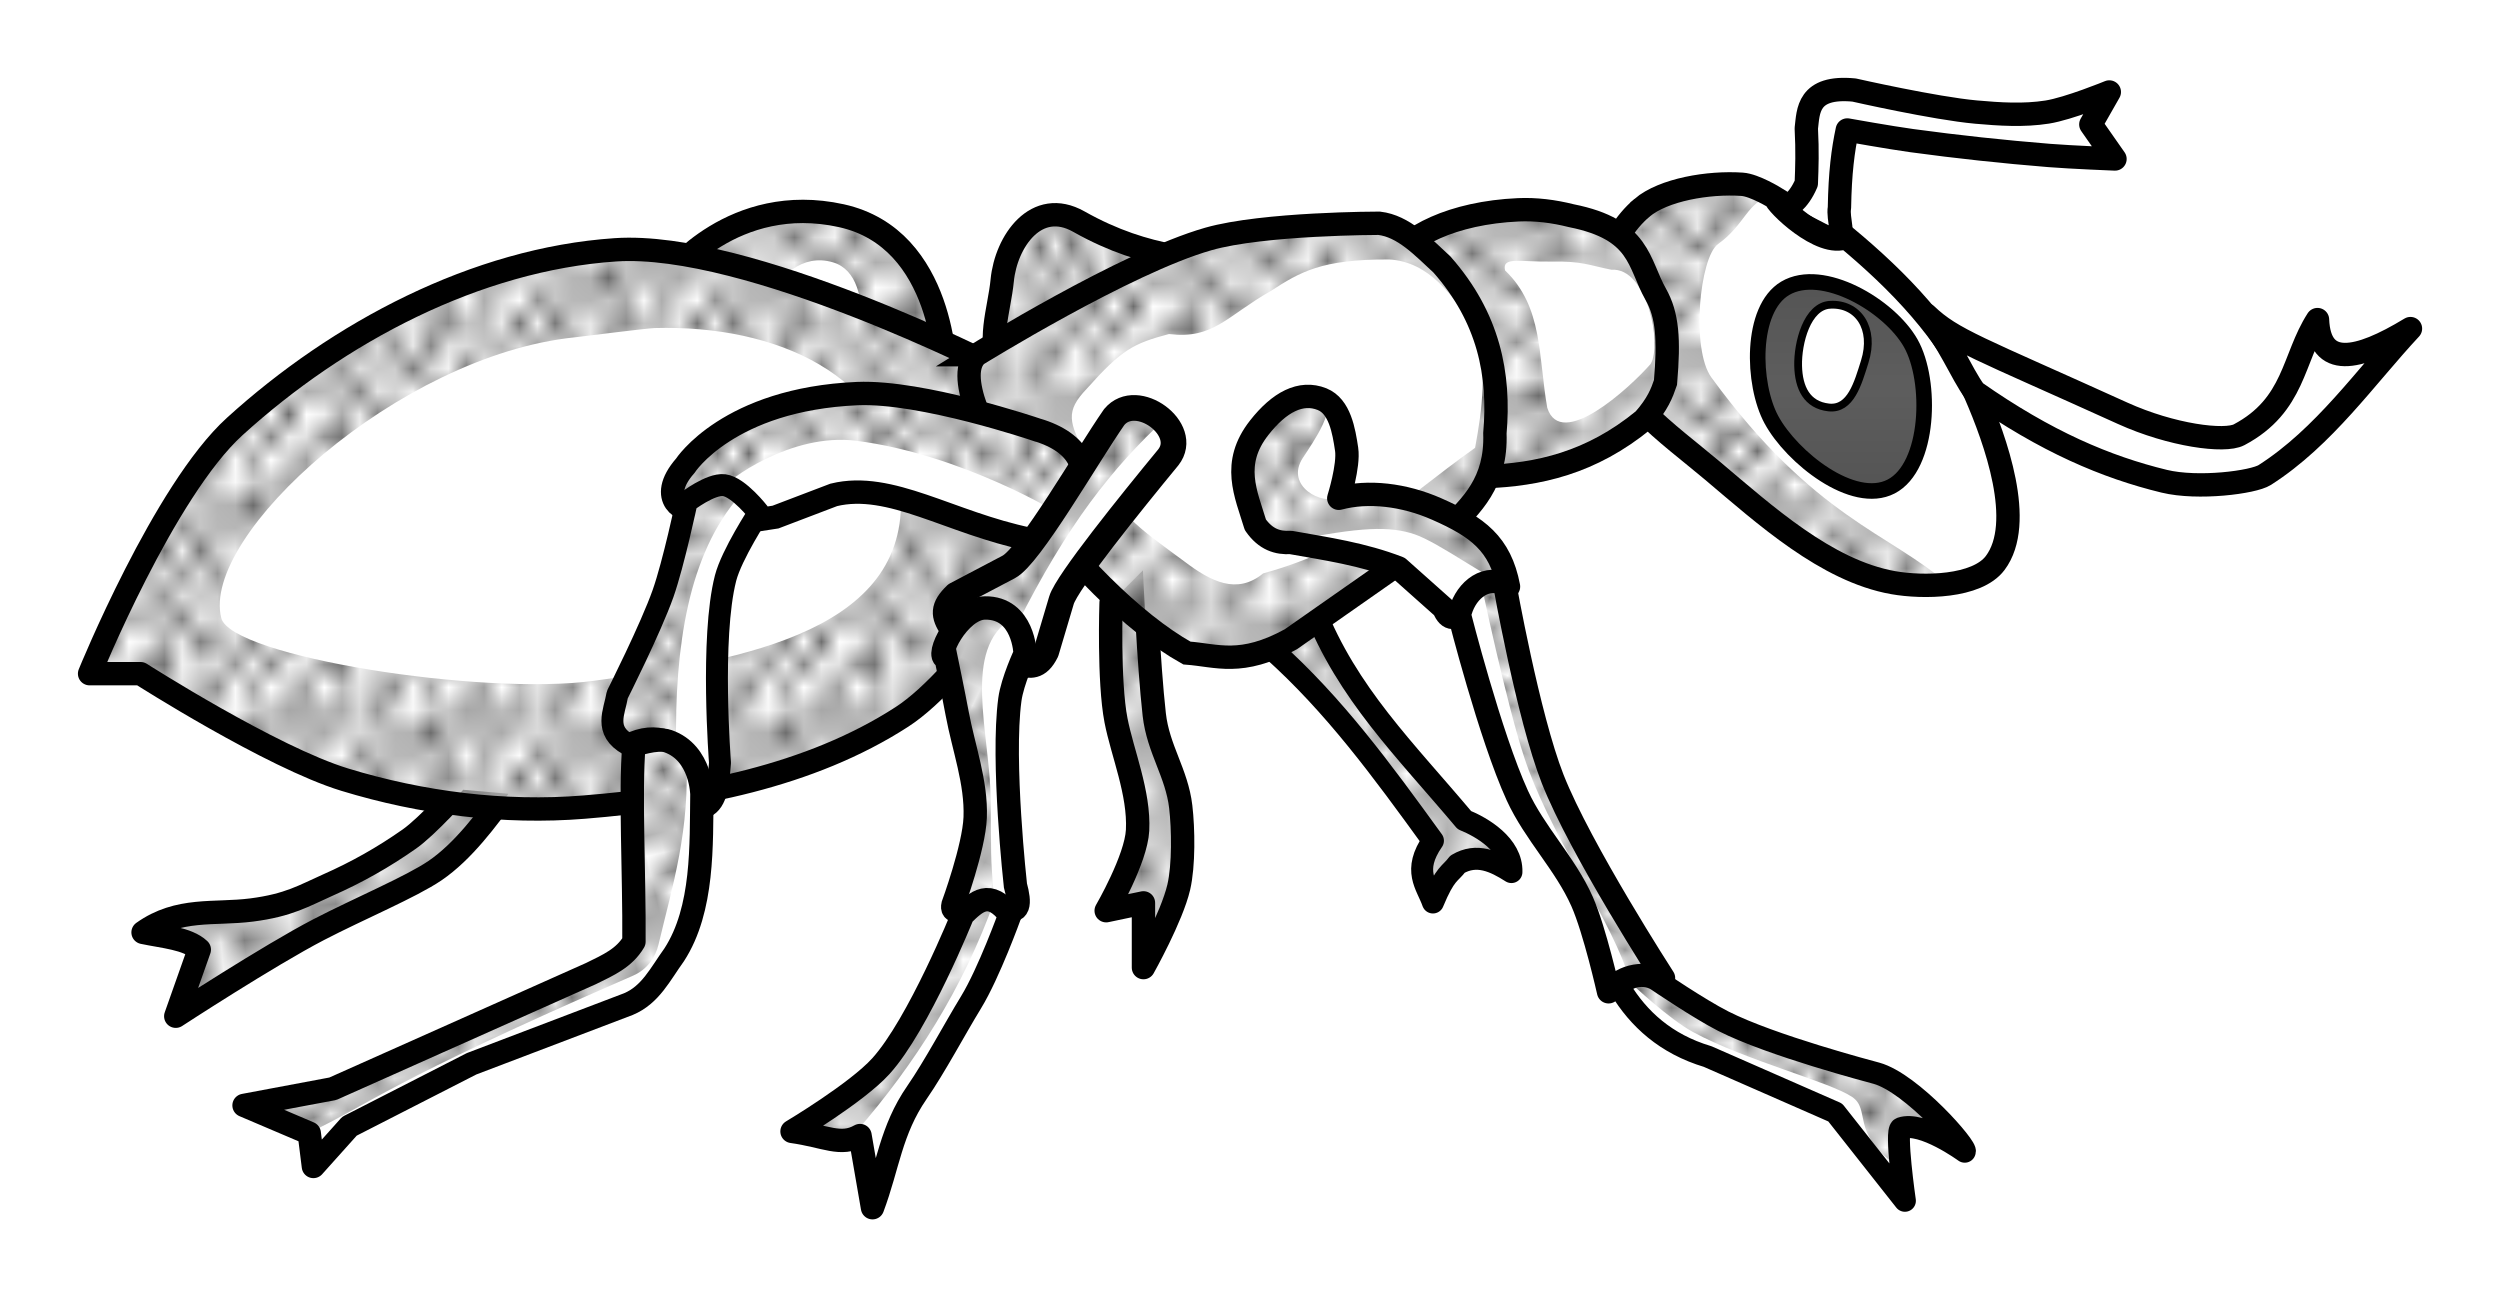
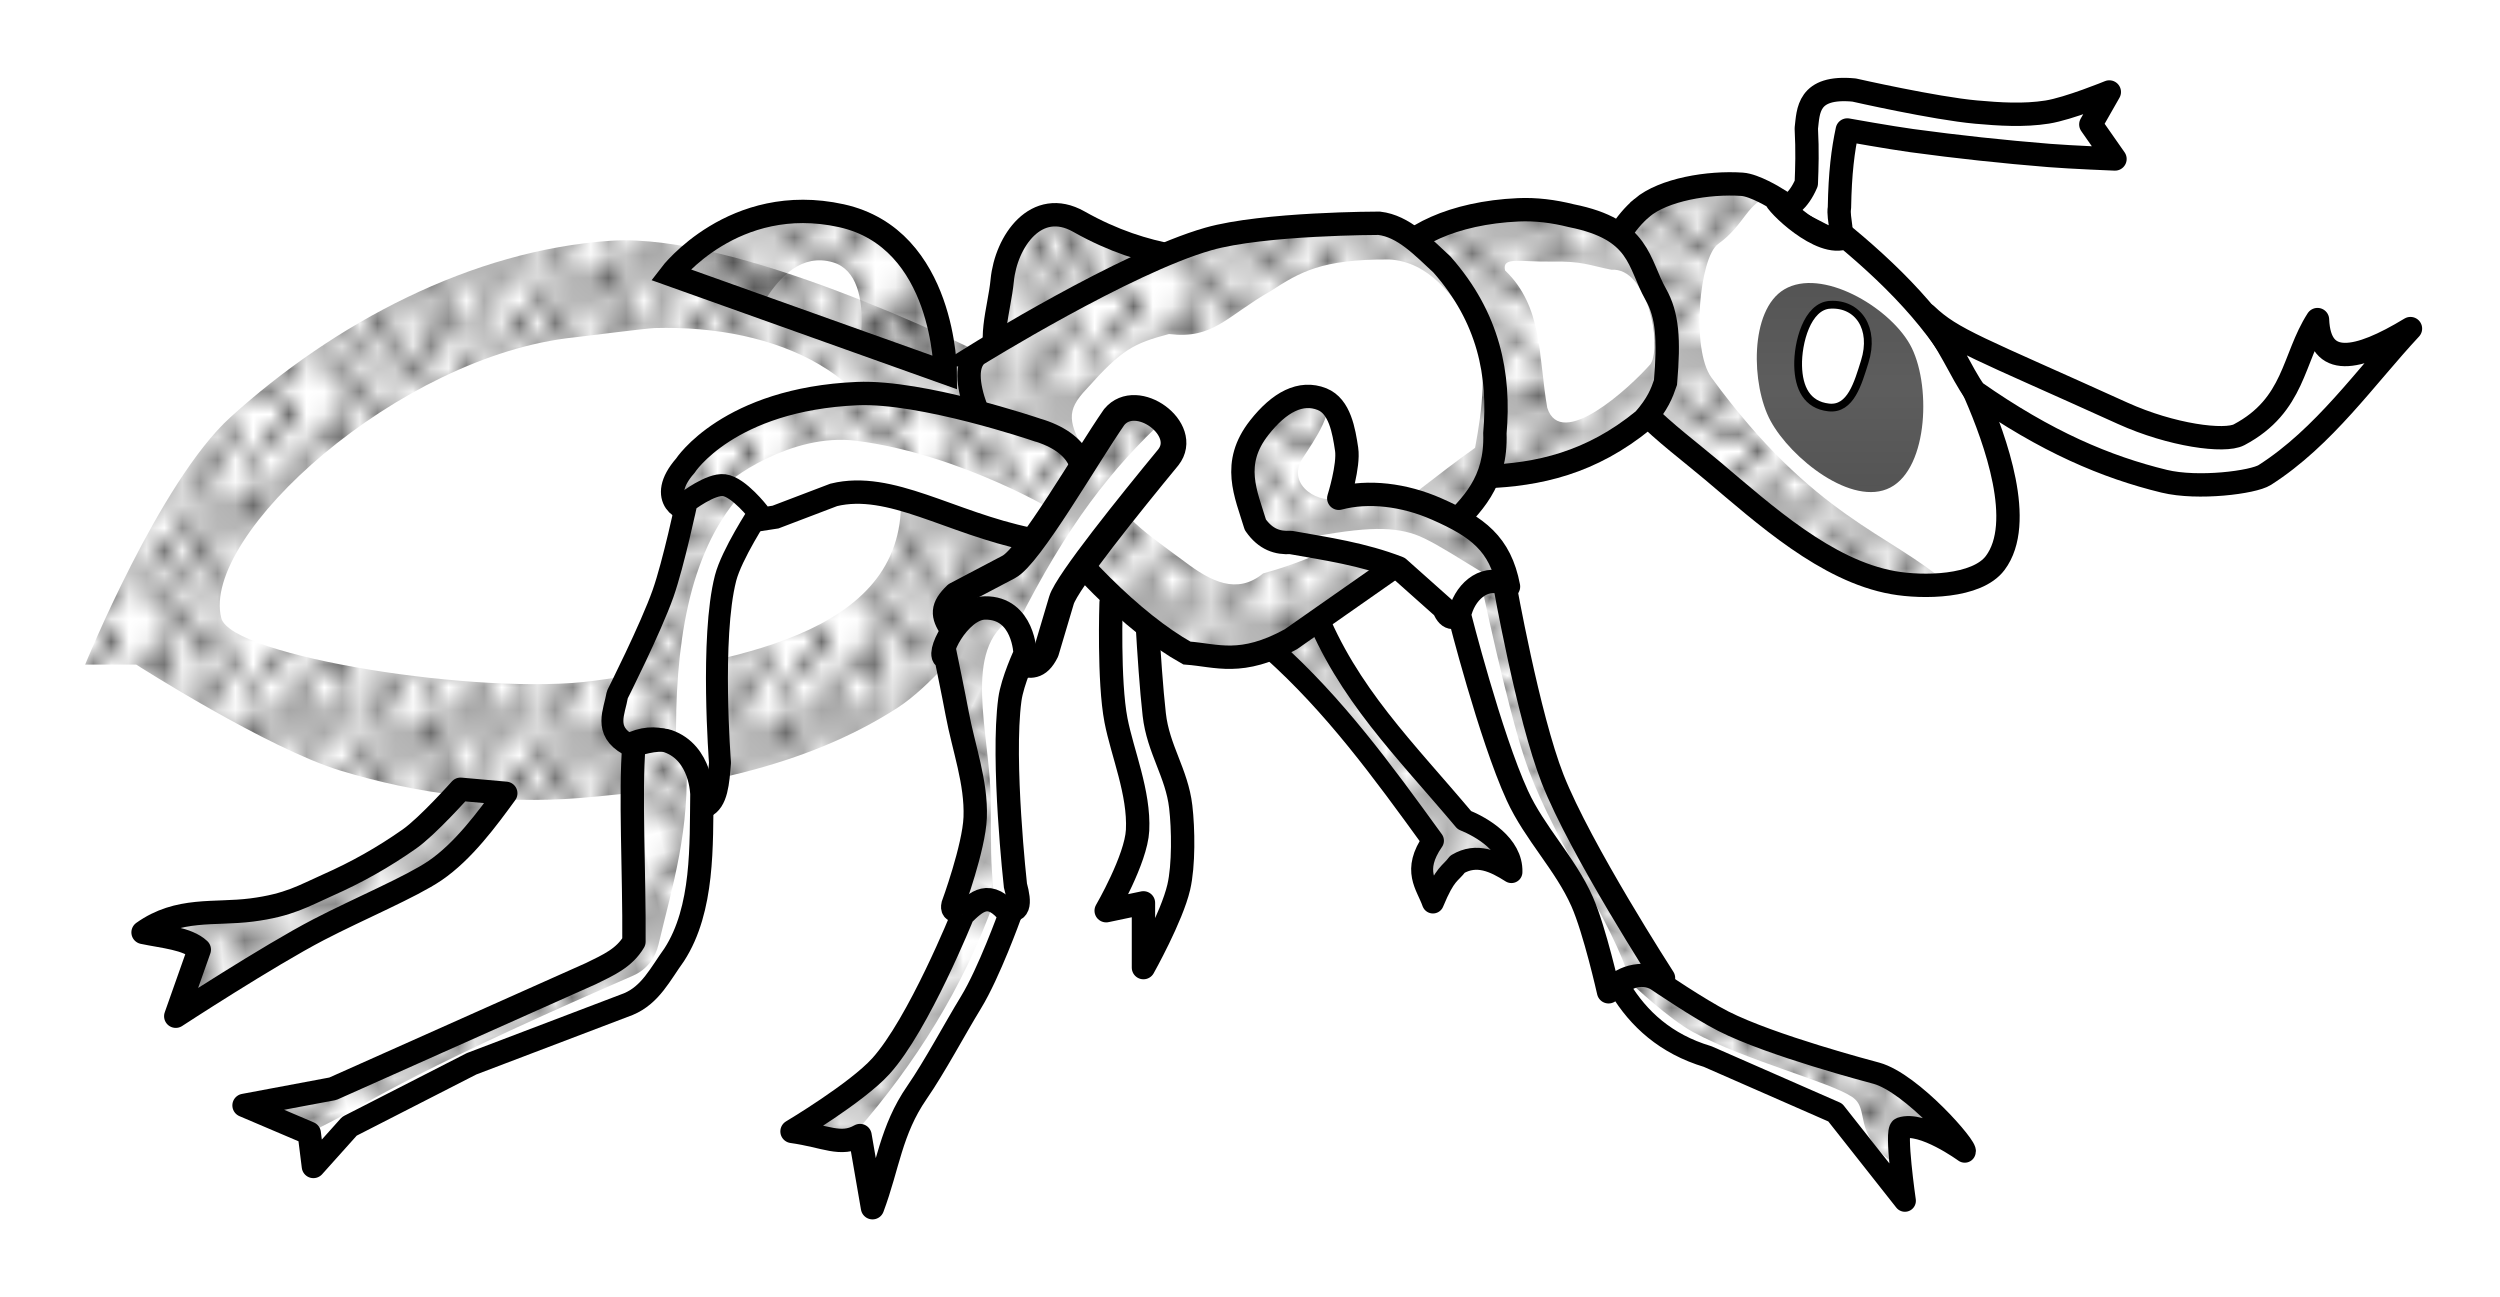
<svg xmlns="http://www.w3.org/2000/svg" xmlns:ns1="http://www.inkscape.org/namespaces/inkscape" xmlns:ns2="http://sodipodi.sourceforge.net/DTD/sodipodi-0.dtd" xmlns:xlink="http://www.w3.org/1999/xlink" width="32.103mm" height="16.659mm" viewBox="0 0 113.75 59.027" id="svg2" version="1.1" ns1:version="0.91 r13725" ns2:docname="ant-lineart.svg">
  <title id="title4147">ant - lineart</title>
  <defs id="defs4">
    <pattern ns1:collect="always" xlink:href="#Polkadots-large" id="pattern8032" patternTransform="matrix(0.696,0,0,-0.795,121.339,112.768)" />
    <pattern ns1:collect="always" xlink:href="#Polkadots-large" id="pattern7937" patternTransform="matrix(0.634,0.249,-0.221,0.562,98.664,75.792)" />
    <pattern ns1:collect="always" xlink:href="#Polkadots-large" id="pattern7842" patternTransform="matrix(0.777,0,0,0.866,66.071,67.321)" />
    <pattern ns1:collect="always" xlink:href="#Polkadots-large" id="pattern7658" patternTransform="matrix(0.934,0,0,0.833,73.994,81.191)" />
    <pattern ns1:collect="always" xlink:href="#Polkadots-large" id="pattern7563" patternTransform="matrix(0.641,0.304,-0.378,0.8,75.411,69.021)" />
    <pattern ns1:collect="always" xlink:href="#Polkadots-large" id="pattern7468" patternTransform="matrix(0.696,0,0,0.911,76.518,66.607)" />
    <pattern ns1:collect="always" xlink:href="#Polkadots-large" id="pattern7373" patternTransform="matrix(0.771,-0.173,0.201,0.898,54.185,94.133)" />
    <pattern ns1:collect="always" xlink:href="#Polkadots-large" id="pattern7188" patternTransform="matrix(0.814,0,0,0.814,32.224,70.042)" />
    <pattern ns1:collect="always" xlink:href="#Polkadots-large" id="pattern7003" patternTransform="matrix(0.707,0,0,0.934,-1.515,58.336)" />
    <pattern ns1:collect="always" xlink:href="#Polkadots-large" id="pattern6908" patternTransform="matrix(0.953,0.022,-0.022,0.918,77.054,80.089)" />
    <pattern ns1:collect="always" xlink:href="#Polkadots-large" id="pattern6816" patternTransform="matrix(1.161,0,0,1.212,74.499,68.059)" />
    <pattern ns1:collect="always" xlink:href="#Polkadots-large" id="pattern6724" patternTransform="matrix(1.069,-0.099,0.118,1.263,-5.051,71.468)" />
    <pattern ns1:collect="always" xlink:href="#Packedcircles" id="pattern6632" patternTransform="matrix(4.192,0,0,4.532,66.939,51.568)" />
    <pattern ns1:stockid="Packed circles" id="Packedcircles" patternTransform="translate(0,0) scale(10,10)" height="1.732" width="1" patternUnits="userSpaceOnUse" ns1:collect="always">
      <circle id="circle5105" r="0.5" cy="0.5" cx="0" style="fill:black;stroke:none" />
      <circle id="circle5107" r="0.5" cy="0.5" cx="1" style="fill:black;stroke:none" />
      <circle id="circle5109" r="0.5" cy="1.366" cx="0.5" style="fill:black;stroke:none" />
      <circle id="circle5111" r="0.5" cy="-0.366" cx="0.5" style="fill:black;stroke:none" />
    </pattern>
    <pattern ns1:collect="always" xlink:href="#Polkadots-large" id="pattern6522" patternTransform="matrix(0.71,-0.065,0.114,1.238,86.964,40)" />
    <pattern ns1:collect="always" xlink:href="#Polkadots-large" id="pattern6340" patternTransform="matrix(0.92,0,0,1.14,51.427,62.49)" />
    <pattern ns1:collect="always" xlink:href="#Polkadots-large" id="pattern6245" patternTransform="matrix(0.833,-0.018,0.017,0.782,100.889,34.471)" />
    <pattern ns1:collect="always" xlink:href="#Polkadots-large" id="pattern6060" patternTransform="matrix(1.01,0,0,0.808,73.867,84.6)" />
    <pattern ns1:collect="always" xlink:href="#Polkadots-large" id="pattern5875" patternTransform="matrix(0.883,0,0,1.035,46.676,103.541)" />
    <pattern ns1:collect="always" xlink:href="#Polkadots-large" id="pattern5780" patternTransform="matrix(0.808,0,0,1.035,18.309,108.45)" />
    <pattern ns1:stockid="Polka dots, large" id="Polkadots-large" patternTransform="translate(0,0) scale(10,10)" height="10" width="10" patternUnits="userSpaceOnUse" ns1:collect="always">
      <circle id="circle5470" r="0.45" cy="0.810" cx="2.567" style="fill:black;stroke:none" />
      <circle id="circle5472" r="0.45" cy="2.33" cx="3.048" style="fill:black;stroke:none" />
      <circle id="circle5474" r="0.45" cy="2.415" cx="4.418" style="fill:black;stroke:none" />
      <circle id="circle5476" r="0.45" cy="3.029" cx="1.844" style="fill:black;stroke:none" />
      <circle id="circle5478" r="0.45" cy="1.363" cx="6.08" style="fill:black;stroke:none" />
      <circle id="circle5480" r="0.45" cy="4.413" cx="5.819" style="fill:black;stroke:none" />
      <circle id="circle5482" r="0.45" cy="4.048" cx="4.305" style="fill:black;stroke:none" />
      <circle id="circle5484" r="0.45" cy="3.045" cx="5.541" style="fill:black;stroke:none" />
      <circle id="circle5486" r="0.45" cy="5.527" cx="4.785" style="fill:black;stroke:none" />
      <circle id="circle5488" r="0.45" cy="5.184" cx="2.667" style="fill:black;stroke:none" />
      <circle id="circle5490" r="0.45" cy="1.448" cx="7.965" style="fill:black;stroke:none" />
      <circle id="circle5492" r="0.45" cy="5.049" cx="7.047" style="fill:black;stroke:none" />
      <circle id="circle5494" r="0.45" cy="0.895" cx="4.340" style="fill:black;stroke:none" />
      <circle id="circle5496" r="0.45" cy="0.340" cx="7.125" style="fill:black;stroke:none" />
      <circle id="circle5498" r="0.45" cy="1.049" cx="9.553" style="fill:black;stroke:none" />
      <circle id="circle5500" r="0.45" cy="2.689" cx="7.006" style="fill:black;stroke:none" />
      <circle id="circle5502" r="0.45" cy="2.689" cx="8.909" style="fill:black;stroke:none" />
      <circle id="circle5504" r="0.45" cy="4.407" cx="9.315" style="fill:black;stroke:none" />
      <circle id="circle5506" r="0.45" cy="3.870" cx="7.820" style="fill:black;stroke:none" />
      <circle id="circle5508" r="0.45" cy="5.948" cx="8.270" style="fill:black;stroke:none" />
-       <circle id="circle5510" r="0.45" cy="7.428" cx="7.973" style="fill:black;stroke:none" />
      <circle id="circle5512" r="0.45" cy="8.072" cx="9.342" style="fill:black;stroke:none" />
      <circle id="circle5514" r="0.45" cy="9.315" cx="8.206" style="fill:black;stroke:none" />
      <circle id="circle5516" r="0.45" cy="9.475" cx="9.682" style="fill:black;stroke:none" />
      <circle id="circle5518" r="0.45" cy="6.186" cx="9.688" style="fill:black;stroke:none" />
      <circle id="circle5520" r="0.45" cy="6.296" cx="3.379" style="fill:black;stroke:none" />
      <circle id="circle5522" r="0.45" cy="8.204" cx="2.871" style="fill:black;stroke:none" />
-       <circle id="circle5524" r="0.45" cy="8.719" cx="4.59" style="fill:black;stroke:none" />
      <circle id="circle5526" r="0.45" cy="9.671" cx="3.181" style="fill:black;stroke:none" />
      <circle id="circle5528" r="0.45" cy="7.315" cx="5.734" style="fill:black;stroke:none" />
      <circle id="circle5530" r="0.45" cy="6.513" cx="6.707" style="fill:black;stroke:none" />
      <circle id="circle5532" r="0.45" cy="9.670" cx="5.730" style="fill:black;stroke:none" />
      <circle id="circle5534" r="0.45" cy="8.373" cx="6.535" style="fill:black;stroke:none" />
      <circle id="circle5536" r="0.45" cy="7.154" cx="4.37" style="fill:black;stroke:none" />
      <circle id="circle5538" r="0.45" cy="7.25" cx="0.622" style="fill:black;stroke:none" />
      <circle id="circle5540" r="0.45" cy="5.679" cx="0.831" style="fill:black;stroke:none" />
      <circle id="circle5542" r="0.45" cy="8.519" cx="1.257" style="fill:black;stroke:none" />
      <circle id="circle5544" r="0.45" cy="6.877" cx="1.989" style="fill:black;stroke:none" />
      <circle id="circle5546" r="0.45" cy="3.181" cx="0.374" style="fill:black;stroke:none" />
      <circle id="circle5548" r="0.45" cy="1.664" cx="1.166" style="fill:black;stroke:none" />
      <circle id="circle5550" r="0.45" cy="0.093" cx="1.151" style="fill:black;stroke:none" />
      <circle id="circle5552" r="0.45" cy="10.093" cx="1.151" style="fill:black;stroke:none" />
      <circle id="circle5554" r="0.45" cy="4.451" cx="1.302" style="fill:black;stroke:none" />
      <circle id="circle5556" r="0.45" cy="3.763" cx="3.047" style="fill:black;stroke:none" />
    </pattern>
  </defs>
  <ns2:namedview id="base" pagecolor="#ffffff" bordercolor="#666666" borderopacity="1.0" ns1:pageopacity="0.0" ns1:pageshadow="2" ns1:zoom="1.4" ns1:cx="112.03704" ns1:cy="57.944403" ns1:document-units="mm" ns1:current-layer="layer1" showgrid="false" ns1:window-width="1463" ns1:window-height="1017" ns1:window-x="658" ns1:window-y="48" ns1:window-maximized="0" ns1:snap-global="false" fit-margin-top="1" fit-margin-right="1" fit-margin-bottom="1" fit-margin-left="1" />
  <g ns1:label="Ebene 1" ns1:groupmode="layer" id="layer1" transform="translate(-18.506,-36.298)">
    <path style="fill:#ffffff;fill-rule:evenodd;stroke:#000000;stroke-width:1.063;stroke-linecap:butt;stroke-linejoin:round;stroke-miterlimit:4;stroke-dasharray:none;stroke-opacity:1" d="m 99.443,45.977 c 0.443,-0.263 0.889,-0.503 1.25,-1.339 0.027,-0.727 0.055,-1.446 0,-2.5 0.095,-0.773 0.044,-1.948 2.174,-1.744 0,0 3.675,0.835 5.547,1.003 1.075,0.096 2.172,0.168 3.239,0 0.978,-0.154 2.827,-0.914 2.827,-0.914 l -0.841,1.476 1.099,1.572 c 0,0 -1.994,-0.079 -2.989,-0.159 -2.091,-0.168 -4.177,-0.393 -6.255,-0.676 -0.983,-0.134 -2.936,-0.484 -2.936,-0.484 -0.196,0.914 -0.33,1.948 -0.357,3.534 -0.091,0.512 0.288,1.321 -0.125,1.592 z" id="path4180" ns1:connector-curvature="0" ns2:nodetypes="ccccsscccsscccc" />
    <path style="fill:#ffffff;fill-rule:evenodd;stroke:#000000;stroke-width:1px;stroke-linecap:butt;stroke-linejoin:round;stroke-opacity:1" d="m 76.384,65.844 c 2.822,2.524 4.986,5.481 7.321,8.705 -0.947,1.368 -0.284,2.004 0,2.812 0.566,-1.37 0.779,-1.285 1.116,-1.741 0.875,-0.522 1.693,-0.128 2.455,0.357 0.039,-1.241 -1.353,-2.045 -2.143,-2.366 -2.701,-3.216 -5.317,-5.747 -6.83,-9.598 z" id="path4208" ns1:connector-curvature="0" ns2:nodetypes="cccccccc" />
    <path style="fill:url(#pattern6908);fill-opacity:1;fill-rule:evenodd;stroke:none;stroke-width:0.354;stroke-linecap:butt;stroke-linejoin:round;stroke-miterlimit:4;stroke-dasharray:none;stroke-opacity:1" d="m 76.377,65.737 c 2.822,2.524 4.986,5.481 7.321,8.705 -0.947,1.368 -0.284,2.004 0,2.812 0.566,-1.37 0.779,-1.285 1.116,-1.741 0.875,-0.522 1.692,-0.128 2.455,0.357 0.038,-1.241 -1.353,-2.045 -2.143,-2.366 -2.701,-3.216 -5.317,-5.747 -6.83,-9.598 z" id="path4208-5" ns1:connector-curvature="0" ns2:nodetypes="cccccccc" />
    <path style="fill:#ffffff;fill-rule:evenodd;stroke:#000000;stroke-width:1.063;stroke-linecap:butt;stroke-linejoin:round;stroke-miterlimit:4;stroke-dasharray:none;stroke-opacity:1" d="m 69.061,63.717 c 0,0 -0.123,3.573 0.223,5.357 0.289,1.491 1.067,3.297 0.982,5 -0.065,1.314 -1.429,3.661 -1.429,3.661 l 1.696,-0.357 -5e-6,2.946 c 0,0 1.291,-2.299 1.607,-3.661 0.231,-0.994 0.208,-2.647 0.089,-3.661 -0.179,-1.534 -1.026,-2.611 -1.205,-4.196 -0.26,-2.292 -0.446,-6.607 -0.446,-6.607 z" id="path4206" ns1:connector-curvature="0" ns2:nodetypes="csscccssscc" />
    <path style="fill:#ffffff;fill-rule:evenodd;stroke:#000000;stroke-width:1.063;stroke-linecap:butt;stroke-linejoin:round;stroke-miterlimit:4;stroke-dasharray:none;stroke-opacity:1" d="m 39.46,72.209 c 0,0 -1.49,1.676 -2.327,2.264 -1.196,0.839 -2.387,1.51 -3.722,2.101 -1.067,0.473 -1.75,0.91 -3.459,1.129 -1.692,0.217 -3.323,-0.13 -4.937,1.019 0.933,0.197 2.017,0.273 2.559,0.783 l -1.071,3.031 c 0,0 4.217,-2.753 6.512,-3.944 1.816,-0.943 4.2,-1.942 5.283,-2.68 1.298,-0.884 2.38,-2.368 3.221,-3.519 z" id="path4202" ns1:connector-curvature="0" ns2:nodetypes="cssscccsscc" />
    <path style="fill:#ffffff;fill-rule:evenodd;stroke:#000000;stroke-width:1.063;stroke-linecap:butt;stroke-linejoin:miter;stroke-miterlimit:4;stroke-dasharray:none;stroke-opacity:1" d="m 49.018,48.791 c 0,0 2.866,-3.759 7.768,-2.679 4.728,1.043 4.732,7.143 4.732,7.143 z" id="path4210" ns1:connector-curvature="0" ns2:nodetypes="cscc" />
    <path style="fill:url(#pattern6340);fill-opacity:1;fill-rule:evenodd;stroke:none;stroke-width:0.354;stroke-linecap:butt;stroke-linejoin:miter;stroke-miterlimit:4;stroke-dasharray:none;stroke-opacity:1" d="m 55.378,45.503 c -3.832,-0.004 -6.027,2.875 -6.027,2.875 l 4.049,1.445 c 0.594,-0.905 1.582,-2.012 3.008,-1.588 1.083,0.322 1.385,1.646 1.286,3.123 l 4.156,1.484 c 0,10e-7 -0.004,-6.102 -4.732,-7.145 -0.613,-0.135 -1.193,-0.195 -1.74,-0.195 z" id="path4210-3" ns1:connector-curvature="0" ns2:nodetypes="cccsccsc" />
    <path style="fill:#ffffff;fill-rule:evenodd;stroke:#000000;stroke-width:1.063;stroke-linecap:butt;stroke-linejoin:miter;stroke-miterlimit:4;stroke-dasharray:none;stroke-opacity:1" d="m 64.107,53.076 c -0.733,-1.156 -0.133,-2.645 0,-4.018 0.173,-1.787 1.555,-3.765 3.482,-2.679 3.207,1.809 5.565,1.65 7.946,2.143 z" id="path4212" ns1:connector-curvature="0" ns2:nodetypes="csscc" />
    <path style="fill:url(#pattern6522);fill-opacity:1;fill-rule:evenodd;stroke:none;stroke-width:0.354;stroke-linecap:butt;stroke-linejoin:miter;stroke-miterlimit:4;stroke-dasharray:none;stroke-opacity:1" d="m 64.261,52.842 c -0.733,-1.156 -0.133,-2.645 0,-4.018 0.173,-1.787 1.555,-3.765 3.482,-2.679 3.207,1.809 5.565,1.65 7.946,2.143 z" id="path4212-7" ns1:connector-curvature="0" ns2:nodetypes="csscc" />
-     <path style="fill:#ffffff;fill-rule:evenodd;stroke:#000000;stroke-width:1.063;stroke-linecap:butt;stroke-linejoin:round;stroke-miterlimit:4;stroke-dasharray:none;stroke-opacity:1" d="m 63.831,53.021 c 0,0 -11.291,-5.763 -17.321,-5.357 -6.351,0.427 -12.609,3.758 -17.321,8.036 -3.22,2.923 -6.607,11.25 -6.607,11.25 l 2.321,0 c 0,0 5.95,3.802 9.286,4.821 3.495,1.068 7.25,1.546 10.893,1.25 4.996,-0.407 10.256,-1.385 14.464,-4.107 2.873,-1.859 6.607,-7.857 6.607,-7.857 -0.485,-1.257 0.97,-5.897 -2.321,-8.036 z" id="path4168" ns1:connector-curvature="0" ns2:nodetypes="cssccssscc" />
    <path style="fill:url(#pattern5780);fill-opacity:1;fill-rule:evenodd;stroke:none;stroke-width:0.354;stroke-linecap:butt;stroke-linejoin:round;stroke-miterlimit:4;stroke-dasharray:none;stroke-opacity:1" d="m 47.496,47.245 c -0.414,-0.02 -0.813,-0.02 -1.189,0.006 -6.351,0.427 -12.607,3.757 -17.32,8.035 -3.22,2.923 -6.607,11.25 -6.607,11.25 l 2.322,0 c 0,0 5.95,3.803 9.285,4.822 3.495,1.068 7.25,1.546 10.893,1.25 4.996,-0.407 10.256,-1.385 14.465,-4.107 2.873,-1.859 6.607,-7.857 6.607,-7.857 -0.485,-1.257 0.969,-5.896 -2.322,-8.035 0,0 -9.924,-5.065 -16.133,-5.363 z m 0.799,3.979 c 5.56,-0.156 10.674,2.166 11.169,7.211 0.638,6.511 -6.984,7.882 -13.927,8.838 -5.077,0.699 -16.521,-1.1 -16.964,-2.857 -0.947,-3.751 8.071,-11.938 16.07,-12.768 0.336,-0.035 3.281,-0.413 3.652,-0.424 z" id="path4168-5" ns1:connector-curvature="0" ns2:nodetypes="ccsccssscccccssssc" />
    <path style="fill:#ffffff;fill-rule:evenodd;stroke:#000000;stroke-width:1.063;stroke-linecap:butt;stroke-linejoin:miter;stroke-miterlimit:4;stroke-dasharray:none;stroke-opacity:1" d="m 93.214,45.755 c -1.54,1.3 -2.353,3.915 -1.964,5.893 0.507,2.577 3.17,4.379 5.179,6.071 2.363,1.991 5.172,4.549 8.214,5.089 1.363,0.242 3.811,0.214 4.643,-0.893 1.371,-1.824 0.017,-5.587 -0.893,-7.679 -1.231,-2.83 -3.52,-5.168 -5.893,-7.143 -1.128,0.516 -3.243,-1.581 -3.214,-1.786 0,0 -0.944,-0.586 -1.518,-0.625 -1.527,-0.103 -3.569,0.24 -4.554,1.071 z" id="path4176" ns1:connector-curvature="0" ns2:nodetypes="ssssssccss" />
    <path style="fill:url(#pattern6245);fill-opacity:1;fill-rule:evenodd;stroke:none;stroke-width:0.354;stroke-linecap:butt;stroke-linejoin:miter;stroke-miterlimit:4;stroke-dasharray:none;stroke-opacity:1" d="m 97.825,44.733 c -1.527,-0.103 -3.568,0.239 -4.553,1.07 -1.54,1.3 -2.354,3.915 -1.965,5.893 0.507,2.577 3.171,4.38 5.18,6.072 2.363,1.991 4.286,4.171 7.329,4.711 0.219,0.039 1.381,0.433 1.646,0.455 l 1.682,-0.053 c -2.655,-2.329 -6.09,-3.005 -10.769,-9.407 -0.935,-1.279 -0.543,-5.468 0.304,-6.073 1.237,-0.884 1.334,-1.942 2.41,-2.183 -0.284,-0.163 -0.825,-0.455 -1.264,-0.484 z" id="path4176-5" ns1:connector-curvature="0" ns2:nodetypes="cssssccsscsc" />
    <path style="fill:#ffffff;fill-rule:evenodd;stroke:#000000;stroke-width:1.063;stroke-linecap:butt;stroke-linejoin:miter;stroke-miterlimit:4;stroke-dasharray:none;stroke-opacity:1" d="m 81.786,48.255 c 0.706,-1.199 2.809,-2.276 5.804,-2.411 0.804,-0.036 1.607,0.066 2.411,0.268 3.157,0.627 3.038,2.155 3.839,3.571 0.537,0.95 0.615,2.043 0.446,4.018 -0.166,0.485 -0.35,0.979 -0.982,1.696 -2.411,1.98 -4.821,2.501 -7.232,2.589 z" id="path4174" ns1:connector-curvature="0" ns2:nodetypes="cscscccc" />
    <path style="fill:url(#pattern6060);fill-opacity:1;fill-rule:evenodd;stroke:none;stroke-width:0.354;stroke-linecap:butt;stroke-linejoin:miter;stroke-miterlimit:4;stroke-dasharray:none;stroke-opacity:1" d="m 87.606,45.925 c -2.995,0.135 -5.099,1.212 -5.805,2.41 l 4.285,9.732 c 2.411,-0.088 4.822,-0.608 7.232,-2.588 0.632,-0.718 0.817,-1.213 0.982,-1.697 0.169,-1.974 0.092,-3.068 -0.445,-4.018 -0.801,-1.416 -0.683,-2.945 -3.84,-3.572 -0.804,-0.202 -1.607,-0.304 -2.41,-0.268 z m 1.481,2.275 c 1.428,-0.024 1.701,0.165 2.739,0.371 1.626,-0.114 2.317,3.392 1.785,4.285 -1.002,1.142 -4.091,3.944 -4.705,1.995 -0.411,-2.324 -0.184,-4.588 -1.92,-6.25 -0.144,-0.645 0.672,-0.377 2.1,-0.401 z" id="path4174-4" ns1:connector-curvature="0" ns2:nodetypes="sccccccssccccs" />
    <path style="fill:#ffffff;fill-rule:evenodd;stroke:#000000;stroke-width:1.063;stroke-linecap:butt;stroke-linejoin:miter;stroke-miterlimit:4;stroke-dasharray:none;stroke-opacity:1" d="m 62.952,52.438 c 0,0 6.76,-4.192 10.536,-5.268 2.501,-0.713 7.768,-0.714 7.768,-0.714 1.117,0.132 1.969,1.058 2.857,1.875 2.141,2.426 2.643,5.016 2.411,7.679 0.079,2.252 -1.068,3.278 -2.143,4.375 l -7.143,5 c -2.266,1.242 -3.361,0.726 -4.732,0.625 C 67.561,63.246 60.997,54.155 62.952,52.438 Z" id="path4172" ns1:connector-curvature="0" ns2:nodetypes="csccccccc" />
    <path style="fill:url(#pattern5875);fill-opacity:1;fill-rule:evenodd;stroke:none;stroke-width:0.354;stroke-linecap:butt;stroke-linejoin:miter;stroke-miterlimit:4;stroke-dasharray:none;stroke-opacity:1" d="m 81.317,46.424 c 0,0 -5.267,0.002 -7.768,0.715 -3.776,1.076 -10.535,5.268 -10.535,5.268 -1.955,1.717 4.607,10.809 9.553,13.572 1.371,0.101 2.466,0.617 4.732,-0.625 l 7.143,-5 c 1.075,-1.097 2.224,-2.123 2.145,-4.375 0.232,-2.663 -0.271,-5.254 -2.412,-7.68 -0.888,-0.817 -1.741,-1.743 -2.857,-1.875 z m 0.377,1.678 c 1.844,0.091 2.957,1.686 3.886,3.15 0.617,1.786 0.377,3.635 0.042,5.421 -3.55,2.532 -5.224,4.486 -9.643,5.715 -1.19,0.982 -2.382,0.365 -3.572,-0.535 -2.222,-1.647 -2.954,-2.039 -4.463,-4.822 -0.824,-1.52 -0.962,-2.023 0,-3.035 1.607,-1.804 2.143,-2.074 3.75,-2.5 2.024,0.25 2.619,-0.814 4.643,-1.965 1.324,-0.856 2.295,-1.441 5.357,-1.428 z" id="path4172-9" ns1:connector-curvature="0" ns2:nodetypes="csccccccccccccscccc" />
    <path style="fill:#ffffff;fill-rule:evenodd;stroke:#000000;stroke-width:1.063;stroke-linecap:butt;stroke-linejoin:round;stroke-miterlimit:4;stroke-dasharray:none;stroke-opacity:1" d="m 106.148,50.617 c 1.199,1.147 2.372,1.507 8.934,4.483 2.23,1.011 4.649,1.326 5.303,0.979 2.543,-1.349 2.432,-3.477 3.567,-5.24 0.09,2.211 1.791,1.891 4.23,0.41 -2.041,2.189 -3.923,4.931 -6.629,6.661 -0.526,0.336 -3.038,0.658 -4.577,0.284 -2.642,-0.643 -5.36,-1.79 -8.618,-4.072 -0.613,-0.832 -1.222,-2.399 -2.21,-3.504 z" id="path4182" ns1:connector-curvature="0" ns2:nodetypes="cssccsscc" />
    <path style="fill:#ffffff;fill-rule:evenodd;stroke:#000000;stroke-width:1.063;stroke-linecap:butt;stroke-linejoin:miter;stroke-miterlimit:4;stroke-dasharray:none;stroke-opacity:1" d="m 65.66,55.847 c 0,0 -5.198,-1.768 -8.144,-1.641 -5.876,0.253 -7.829,3.283 -7.829,3.283 -1.356,1.55 0.068,2.195 0.316,1.894 0.69,-0.841 1.025,-0.794 1.389,-0.821 0.887,0.343 1.169,0.887 1.578,1.389 l 0.821,-0.126 2.652,-1.01 c 2.574,-0.629 5.275,1.27 8.902,2.02 1.644,0.098 4.406,-3.789 0.316,-4.988 z" id="path4184" ns1:connector-curvature="0" ns2:nodetypes="cscccccccc" />
    <path style="fill:url(#pattern7003);fill-opacity:1;fill-rule:evenodd;stroke:none;stroke-width:0.354;stroke-linecap:butt;stroke-linejoin:miter;stroke-miterlimit:4;stroke-dasharray:none;stroke-opacity:1" d="m 57.339,54.209 c -5.876,0.253 -7.828,3.283 -7.828,3.283 -1.356,1.55 0.068,2.196 0.316,1.895 0.69,-0.841 1.024,-0.795 1.389,-0.822 0.027,0.01 0.043,0.024 0.068,0.035 0.294,-0.459 3.23,-2.618 6.168,-2.248 4.773,0.6 9.296,3.309 9.461,3.465 0.98,-1.215 1.272,-3.175 -1.43,-3.967 0,0 -5.199,-1.767 -8.145,-1.641 z" id="path4184-2" ns1:connector-curvature="0" ns2:nodetypes="cccccscccc" />
    <path style="fill:#ffffff;fill-rule:evenodd;stroke:#000000;stroke-width:0.999;stroke-linecap:butt;stroke-linejoin:bevel;stroke-miterlimit:4;stroke-dasharray:none;stroke-opacity:1" d="m 49.75,59.13 c 0,0 -0.597,2.814 -1.073,4.167 -0.56,1.59 -2.083,4.609 -2.083,4.609 -0.132,0.795 -0.632,1.636 0.505,2.273 0.637,-0.331 1.232,-0.35 1.705,-0.189 0.71,0.474 1.376,0.644 1.768,3.03 0.564,-0.231 0.623,-1.134 0.694,-2.02 0,0 -0.443,-5.684 0.253,-8.397 0.276,-1.076 1.515,-2.967 1.515,-2.967 0,0 -0.91,-1.177 -1.578,-1.263 -0.617,-0.08 -1.705,0.758 -1.705,0.758 z" id="path4186" ns1:connector-curvature="0" ns2:nodetypes="cscccccscsc" />
    <path style="fill:#ffffff;fill-rule:evenodd;stroke:#000000;stroke-width:1.063;stroke-linecap:butt;stroke-linejoin:round;stroke-miterlimit:4;stroke-dasharray:none;stroke-opacity:1" d="m 47.351,70.21 c -0.183,2.124 0.023,5.851 10e-7,8.934 -0.442,0.747 -1.152,1.057 -1.957,1.452 l -11.743,5.24 -4.041,0.758 2.967,1.263 0.189,1.515 1.641,-1.831 5.556,-2.841 7.134,-2.715 c 1.01,-0.421 1.452,-1.369 2.083,-2.241 1.352,-2.08 1.228,-5.047 1.263,-7.292 0,0 -0.014,-1.898 -1.547,-2.431 -0.51,-0.177 -1.547,0.189 -1.547,0.189 z" id="path4188" ns1:connector-curvature="0" ns2:nodetypes="ccccccccccccsc" />
    <path style="fill:url(#pattern7373);fill-opacity:1;fill-rule:evenodd;stroke:none;stroke-width:0.354;stroke-linecap:butt;stroke-linejoin:round;stroke-miterlimit:4;stroke-dasharray:none;stroke-opacity:1" d="m 48.499,70.025 c -0.507,0.028 -1.09,0.234 -1.09,0.234 -0.183,2.124 0.023,5.851 0,8.934 -0.442,0.747 -1.152,1.056 -1.957,1.451 l -11.742,5.24 -4.041,0.758 2.855,1.217 c 2.902,-1.373 3.442,-2.232 14.785,-7.168 0.641,-0.279 1.019,-0.822 1.162,-1.428 0.631,-2.666 1.447,-5.188 1.258,-8.695 C 49.526,70.363 49.281,70.183 48.956,70.07 48.828,70.025 48.668,70.015 48.499,70.025 Z" id="path4188-5" ns1:connector-curvature="0" />
    <path style="fill:#ffffff;fill-rule:evenodd;stroke:#000000;stroke-width:1.169;stroke-linecap:butt;stroke-linejoin:round;stroke-miterlimit:4;stroke-dasharray:none;stroke-opacity:1" d="m 69.202,55.274 c -1.284,1.852 -3.835,6.312 -4.798,6.819 l -2.399,1.263 c -0.61,0.589 -0.579,0.926 -0.189,1.515 0,0 1.224,-1.234 2.399,-0.505 0.629,0.39 0.758,2.147 0.758,2.147 0.379,0.041 0.758,0.2 1.136,-0.568 l 0.694,-2.336 c 0.245,-0.824 3.164,-4.443 4.861,-6.503 1.006,-1.278 -1.446,-3.069 -2.462,-1.831 z" id="path4190" ns1:connector-curvature="0" ns2:nodetypes="csccsccscc" />
    <path style="fill:url(#pattern7468);fill-opacity:1;fill-rule:evenodd;stroke:none;stroke-width:0.354;stroke-linecap:butt;stroke-linejoin:round;stroke-miterlimit:4;stroke-dasharray:none;stroke-opacity:1" d="m 70.221,54.623 c -0.357,-0.014 -0.701,0.106 -0.955,0.416 -1.284,1.852 -3.834,6.311 -4.797,6.818 l -2.4,1.264 c -0.61,0.589 -0.579,0.926 -0.189,1.516 0,0 1.225,-1.235 2.4,-0.506 0.203,0.126 0.338,0.404 0.449,0.709 0.014,-0.038 0.034,-0.077 0.047,-0.115 2.301,-4.573 4.302,-7.103 6.787,-9.416 -0.342,-0.384 -0.849,-0.667 -1.342,-0.686 z" id="path4190-7" ns1:connector-curvature="0" />
    <path style="fill:#ffffff;fill-rule:evenodd;stroke:#000000;stroke-width:1.063;stroke-linecap:butt;stroke-linejoin:miter;stroke-miterlimit:4;stroke-dasharray:none;stroke-opacity:1" d="m 63.319,63.96 c -1.197,0.015 -2.308,2.273 -1.768,2.273 0,0 0.348,1.681 0.505,2.525 0.294,1.575 0.882,3.134 0.821,4.735 -0.053,1.367 -1.01,3.977 -1.01,3.977 -0.173,0.77 1.508,-0.42 2.273,0.126 0.781,0.353 0.791,-0.193 0.568,-1.01 0,0 -0.63,-5.664 -0.253,-8.46 0.115,-0.851 0.694,-2.083 0.694,-2.083 0,0 -0.051,-2.106 -1.831,-2.083 z" id="path4192" ns1:connector-curvature="0" ns2:nodetypes="scsscccscs" />
    <path style="fill:url(#pattern7563);fill-opacity:1;fill-rule:evenodd;stroke:none;stroke-width:0.354;stroke-linecap:butt;stroke-linejoin:miter;stroke-miterlimit:4;stroke-dasharray:none;stroke-opacity:1" d="m 63.205,63.816 c -1.197,0.015 -2.308,2.271 -1.768,2.271 0,0 0.348,1.682 0.506,2.525 0.294,1.575 0.882,3.136 0.82,4.736 -0.053,1.367 -1.01,3.977 -1.01,3.977 -0.155,0.689 1.169,-0.182 1.998,0.016 -0.202,-2.259 -0.138,-2.198 -0.166,-4.647 -0.036,-3.073 -1.339,-6.87 0.978,-8.271 -0.24,-0.15 -0.976,-0.612 -1.359,-0.607 z" id="path4192-3" ns1:connector-curvature="0" ns2:nodetypes="ccssccsccc" />
-     <path style="fill:#ffffff;fill-rule:evenodd;stroke:#000000;stroke-width:1.063;stroke-linecap:butt;stroke-linejoin:round;stroke-miterlimit:4;stroke-dasharray:none;stroke-opacity:1" d="m 62.309,77.928 c 0,0 -2,4.977 -3.725,6.882 -1.101,1.216 -4.041,2.967 -4.041,2.967 1.538,0.215 2.207,0.69 3.094,0.189 l 0.568,3.283 c 0.706,-1.881 0.834,-3.525 2.02,-5.24 0.809,-1.171 1.72,-2.89 2.462,-4.104 0.821,-1.342 1.768,-3.977 1.768,-3.977 -0.936,-1.211 -1.539,-0.594 -2.147,0 z" id="path4194" ns1:connector-curvature="0" ns2:nodetypes="cscccsscc" />
+     <path style="fill:#ffffff;fill-rule:evenodd;stroke:#000000;stroke-width:1.063;stroke-linecap:butt;stroke-linejoin:round;stroke-miterlimit:4;stroke-dasharray:none;stroke-opacity:1" d="m 62.309,77.928 c 0,0 -2,4.977 -3.725,6.882 -1.101,1.216 -4.041,2.967 -4.041,2.967 1.538,0.215 2.207,0.69 3.094,0.189 l 0.568,3.283 c 0.706,-1.881 0.834,-3.525 2.02,-5.24 0.809,-1.171 1.72,-2.89 2.462,-4.104 0.821,-1.342 1.768,-3.977 1.768,-3.977 -0.936,-1.211 -1.539,-0.594 -2.147,0 " id="path4194" ns1:connector-curvature="0" ns2:nodetypes="cscccsscc" />
    <path style="fill:url(#pattern7658);fill-opacity:1;fill-rule:evenodd;stroke:none;stroke-width:0.354;stroke-linecap:butt;stroke-linejoin:round;stroke-miterlimit:4;stroke-dasharray:none;stroke-opacity:1" d="m 63.394,77.036 c -0.459,-0.063 -0.835,0.318 -1.215,0.689 0,0 -2.001,4.976 -3.727,6.881 -1.101,1.216 -4.039,2.969 -4.039,2.969 1.522,0.213 2.193,0.676 3.066,0.199 l 0.035,-0.045 c 2.621,-3.032 4.805,-6.439 6.25,-10.48 0,0 0.034,-0.03 0.035,-0.031 -0.142,-0.096 -0.279,-0.164 -0.406,-0.182 z" id="path4194-6" ns1:connector-curvature="0" />
    <path style="fill:#ffffff;fill-rule:evenodd;stroke:#000000;stroke-width:1.063;stroke-linecap:butt;stroke-linejoin:round;stroke-miterlimit:4;stroke-dasharray:none;stroke-opacity:1" d="m 78.661,54.46 c -0.971,-0.387 -1.945,0.136 -2.857,1.295 -1.288,1.637 -0.604,3.011 -0.179,4.42 0.468,0.675 1.021,0.84 1.607,0.804 1.637,0.293 3.274,0.526 4.911,1.161 l 2.054,1.83 c 0.477,1.199 1.257,-0.53 1.562,-0.714 0.498,-0.3 0.565,-0.501 1.384,-0.268 -0.374,-1.955 -1.415,-2.713 -3.259,-3.527 -1.501,-0.663 -3.125,-0.848 -4.464,-0.491 0,0 0.469,-1.487 0.357,-2.232 -0.125,-0.836 -0.31,-1.956 -1.116,-2.277 z" id="path4196" ns1:connector-curvature="0" ns2:nodetypes="ssccccscscss" />
    <path style="fill:#ffffff;fill-rule:evenodd;stroke:#000000;stroke-width:1.063;stroke-linecap:butt;stroke-linejoin:round;stroke-miterlimit:4;stroke-dasharray:none;stroke-opacity:1" d="m 84.911,64.282 c 0,0 1.393,5.501 2.634,8.214 0.783,1.713 2.184,3.099 2.946,4.821 0.578,1.305 1.205,4.107 1.205,4.107 0.761,-0.861 1.622,-0.823 2.5,-0.625 0,0 -3.779,-5.845 -5.045,-9.062 -1.116,-2.838 -2.188,-8.884 -2.188,-8.884 -0.994,-0.398 -1.845,0.437 -2.054,1.429 z" id="path4198" ns1:connector-curvature="0" ns2:nodetypes="cssccscc" />
    <path style="fill:#ffffff;fill-rule:evenodd;stroke:#000000;stroke-width:0.999;stroke-linecap:butt;stroke-linejoin:round;stroke-miterlimit:4;stroke-dasharray:none;stroke-opacity:1" d="m 92.232,81.291 c 0.826,1.359 2.055,2.505 3.973,3.08 l 5.804,2.545 3.17,4.018 c 0,0 -0.463,-3.206 -0.179,-3.304 0.975,-0.336 2.902,1.071 2.902,1.071 0.182,-0.146 -2.417,-3.129 -4.018,-3.571 -0.258,-0.071 -4.778,-1.257 -6.964,-2.366 -1.105,-0.56 -3.036,-1.875 -3.036,-1.875 -0.715,-0.432 -1.669,-0.024 -1.652,0.402 z" id="path4200" ns1:connector-curvature="0" ns2:nodetypes="csccscsscc" />
-     <path style="fill:#ffffff;fill-rule:evenodd;stroke:#000000;stroke-width:0.709;stroke-linecap:butt;stroke-linejoin:miter;stroke-miterlimit:4;stroke-dasharray:none;stroke-opacity:1" d="m 99.732,49.416 c -1.591,0.943 -1.507,4.357 -0.625,5.982 0.928,1.71 3.718,3.929 5.446,3.036 1.755,-0.907 1.864,-4.798 0.893,-6.518 -0.969,-1.716 -4.019,-3.504 -5.714,-2.5 z" id="path4214" ns1:connector-curvature="0" ns2:nodetypes="sssss" />
    <path style="fill:url(#pattern6632);fill-opacity:1;fill-rule:evenodd;stroke:none;stroke-width:0.354;stroke-linecap:butt;stroke-linejoin:miter;stroke-miterlimit:4;stroke-dasharray:none;stroke-opacity:1" d="m 99.691,49.465 c -1.591,0.943 -1.507,4.357 -0.625,5.982 0.928,1.71 3.718,3.929 5.446,3.036 1.755,-0.907 1.864,-4.798 0.893,-6.518 -0.969,-1.716 -4.019,-3.504 -5.714,-2.5 z" id="path4214-2" ns1:connector-curvature="0" ns2:nodetypes="sssss" />
    <path style="fill:#ffffff;fill-rule:evenodd;stroke:#000000;stroke-width:0.354;stroke-linecap:butt;stroke-linejoin:miter;stroke-miterlimit:4;stroke-dasharray:none;stroke-opacity:1" d="m 101.773,50.165 c -1.043,0.06 -1.477,1.733 -1.452,2.778 0.024,1 0.396,1.781 1.389,1.894 1.006,0.114 1.337,-1.118 1.641,-2.083 0.48,-1.521 -0.308,-2.662 -1.578,-2.589 z" id="path4216" ns1:connector-curvature="0" ns2:nodetypes="sssss" />
-     <path style="fill:url(#pattern6816);fill-opacity:1;fill-rule:evenodd;stroke:none;stroke-width:0.354;stroke-linecap:butt;stroke-linejoin:round;stroke-miterlimit:4;stroke-dasharray:none;stroke-opacity:1" d="m 68.993,63.766 c 0,0 -0.123,3.573 0.223,5.357 0.289,1.491 1.067,3.297 0.982,5 -0.065,1.314 -1.429,3.661 -1.429,3.661 l 1.696,-0.357 0,2.946 c 0,0 1.291,-2.299 1.607,-3.661 0.231,-0.994 0.208,-2.647 0.089,-3.661 -0.179,-1.534 -1.026,-2.611 -1.205,-4.196 -0.26,-2.292 -0.446,-6.607 -0.446,-6.607 z" id="path4206-4" ns1:connector-curvature="0" ns2:nodetypes="csscccssscc" />
    <path style="fill:url(#pattern6724);fill-opacity:1;fill-rule:evenodd;stroke:none;stroke-width:0.354;stroke-linecap:butt;stroke-linejoin:round;stroke-miterlimit:4;stroke-dasharray:none;stroke-opacity:1" d="m 39.581,72.232 c 0,0 -1.49,1.676 -2.327,2.264 -1.196,0.839 -2.387,1.51 -3.722,2.101 -1.067,0.473 -1.75,0.91 -3.459,1.129 -1.692,0.217 -3.323,-0.13 -4.937,1.019 0.933,0.197 2.017,0.273 2.559,0.783 l -1.071,3.031 c 0,0 4.217,-2.753 6.512,-3.944 1.816,-0.943 4.2,-1.942 5.283,-2.68 1.298,-0.884 2.38,-2.368 3.221,-3.519 z" id="path4202-1" ns1:connector-curvature="0" ns2:nodetypes="cssscccsscc" />
    <path style="fill:url(#pattern7188);fill-opacity:1;fill-rule:evenodd;stroke:none;stroke-width:0.354;stroke-linecap:butt;stroke-linejoin:bevel;stroke-miterlimit:4;stroke-dasharray:none;stroke-opacity:1" d="m 51.412,58.385 c -0.617,-0.08 -1.705,0.756 -1.705,0.756 0,0 -0.596,2.815 -1.072,4.168 -0.56,1.59 -2.084,4.609 -2.084,4.609 -0.132,0.795 -0.631,1.635 0.506,2.271 0.637,-0.331 1.231,-0.35 1.703,-0.189 0.174,0.116 0.345,0.214 0.51,0.33 -0.076,-4.651 0.566,-8.835 2.904,-11.49 l 0.031,0 c -0.26,-0.223 -0.539,-0.422 -0.793,-0.455 z" id="path4186-5" ns1:connector-curvature="0" ns2:nodetypes="ccscccccccc" />
    <path style="fill:url(#pattern7842);fill-opacity:1;fill-rule:evenodd;stroke:none;stroke-width:0.354;stroke-linecap:butt;stroke-linejoin:round;stroke-miterlimit:4;stroke-dasharray:none;stroke-opacity:1" d="m 78.636,54.404 c -0.971,-0.387 -1.945,0.136 -2.857,1.295 -1.288,1.637 -0.604,3.011 -0.179,4.42 0.468,0.675 1.021,0.84 1.607,0.804 3.224,-0.662 4.538,-0.693 5.67,-0.312 1.09,0.367 3.423,2.088 4.241,2.321 -0.374,-1.955 -1.415,-2.713 -3.259,-3.527 -1.501,-0.663 -3.125,-0.848 -4.464,-0.491 -0.701,0.401 -2.453,-0.494 -1.607,-1.786 0.463,-0.707 1.654,-2.402 0.848,-2.723 z" id="path4196-0" ns1:connector-curvature="0" ns2:nodetypes="csccscscssc" />
    <path style="fill:url(#pattern7937);fill-opacity:1;fill-rule:evenodd;stroke:none;stroke-width:0.354;stroke-linecap:butt;stroke-linejoin:round;stroke-miterlimit:4;stroke-dasharray:none;stroke-opacity:1" d="m 86.574,62.437 c -0.263,-0.029 -0.506,0.031 -0.727,0.146 0.071,0.372 1.174,5.61 2.01,8.172 1.075,3.293 3.699,7.016 4.643,9.643 l -0.003,0.681 c 0.562,-0.258 1.069,-0.74 1.674,-0.604 0,0 -3.78,-5.845 -5.045,-9.062 -1.116,-2.838 -2.188,-8.885 -2.188,-8.885 -0.124,-0.05 -0.246,-0.078 -0.365,-0.092 z" id="path4198-1" ns1:connector-curvature="0" ns2:nodetypes="ccscccscc" />
    <path style="fill:url(#pattern8032);fill-opacity:1;fill-rule:evenodd;stroke:none;stroke-width:0.354;stroke-linecap:butt;stroke-linejoin:miter;stroke-miterlimit:4;stroke-dasharray:none;stroke-opacity:1" d="m 93.297,80.742 c -0.275,-0.023 -0.54,0.04 -0.74,0.145 0.229,0.216 1.897,1.781 2.979,2.367 2.384,1.291 6.231,2.273 7.233,2.948 0.876,0.589 -0.073,1.592 1.977,3.087 -0.044,-0.603 0.119,-1.588 0.229,-1.626 0.975,-0.336 2.902,1.072 2.902,1.072 0.182,-0.146 -2.417,-3.13 -4.018,-3.572 -0.258,-0.071 -4.779,-1.256 -6.965,-2.365 -1.105,-0.56 -3.035,-1.875 -3.035,-1.875 -0.179,-0.108 -0.373,-0.164 -0.562,-0.18 z" id="path4200-6" ns1:connector-curvature="0" ns2:nodetypes="ccssccccsccc" />
  </g>
</svg>